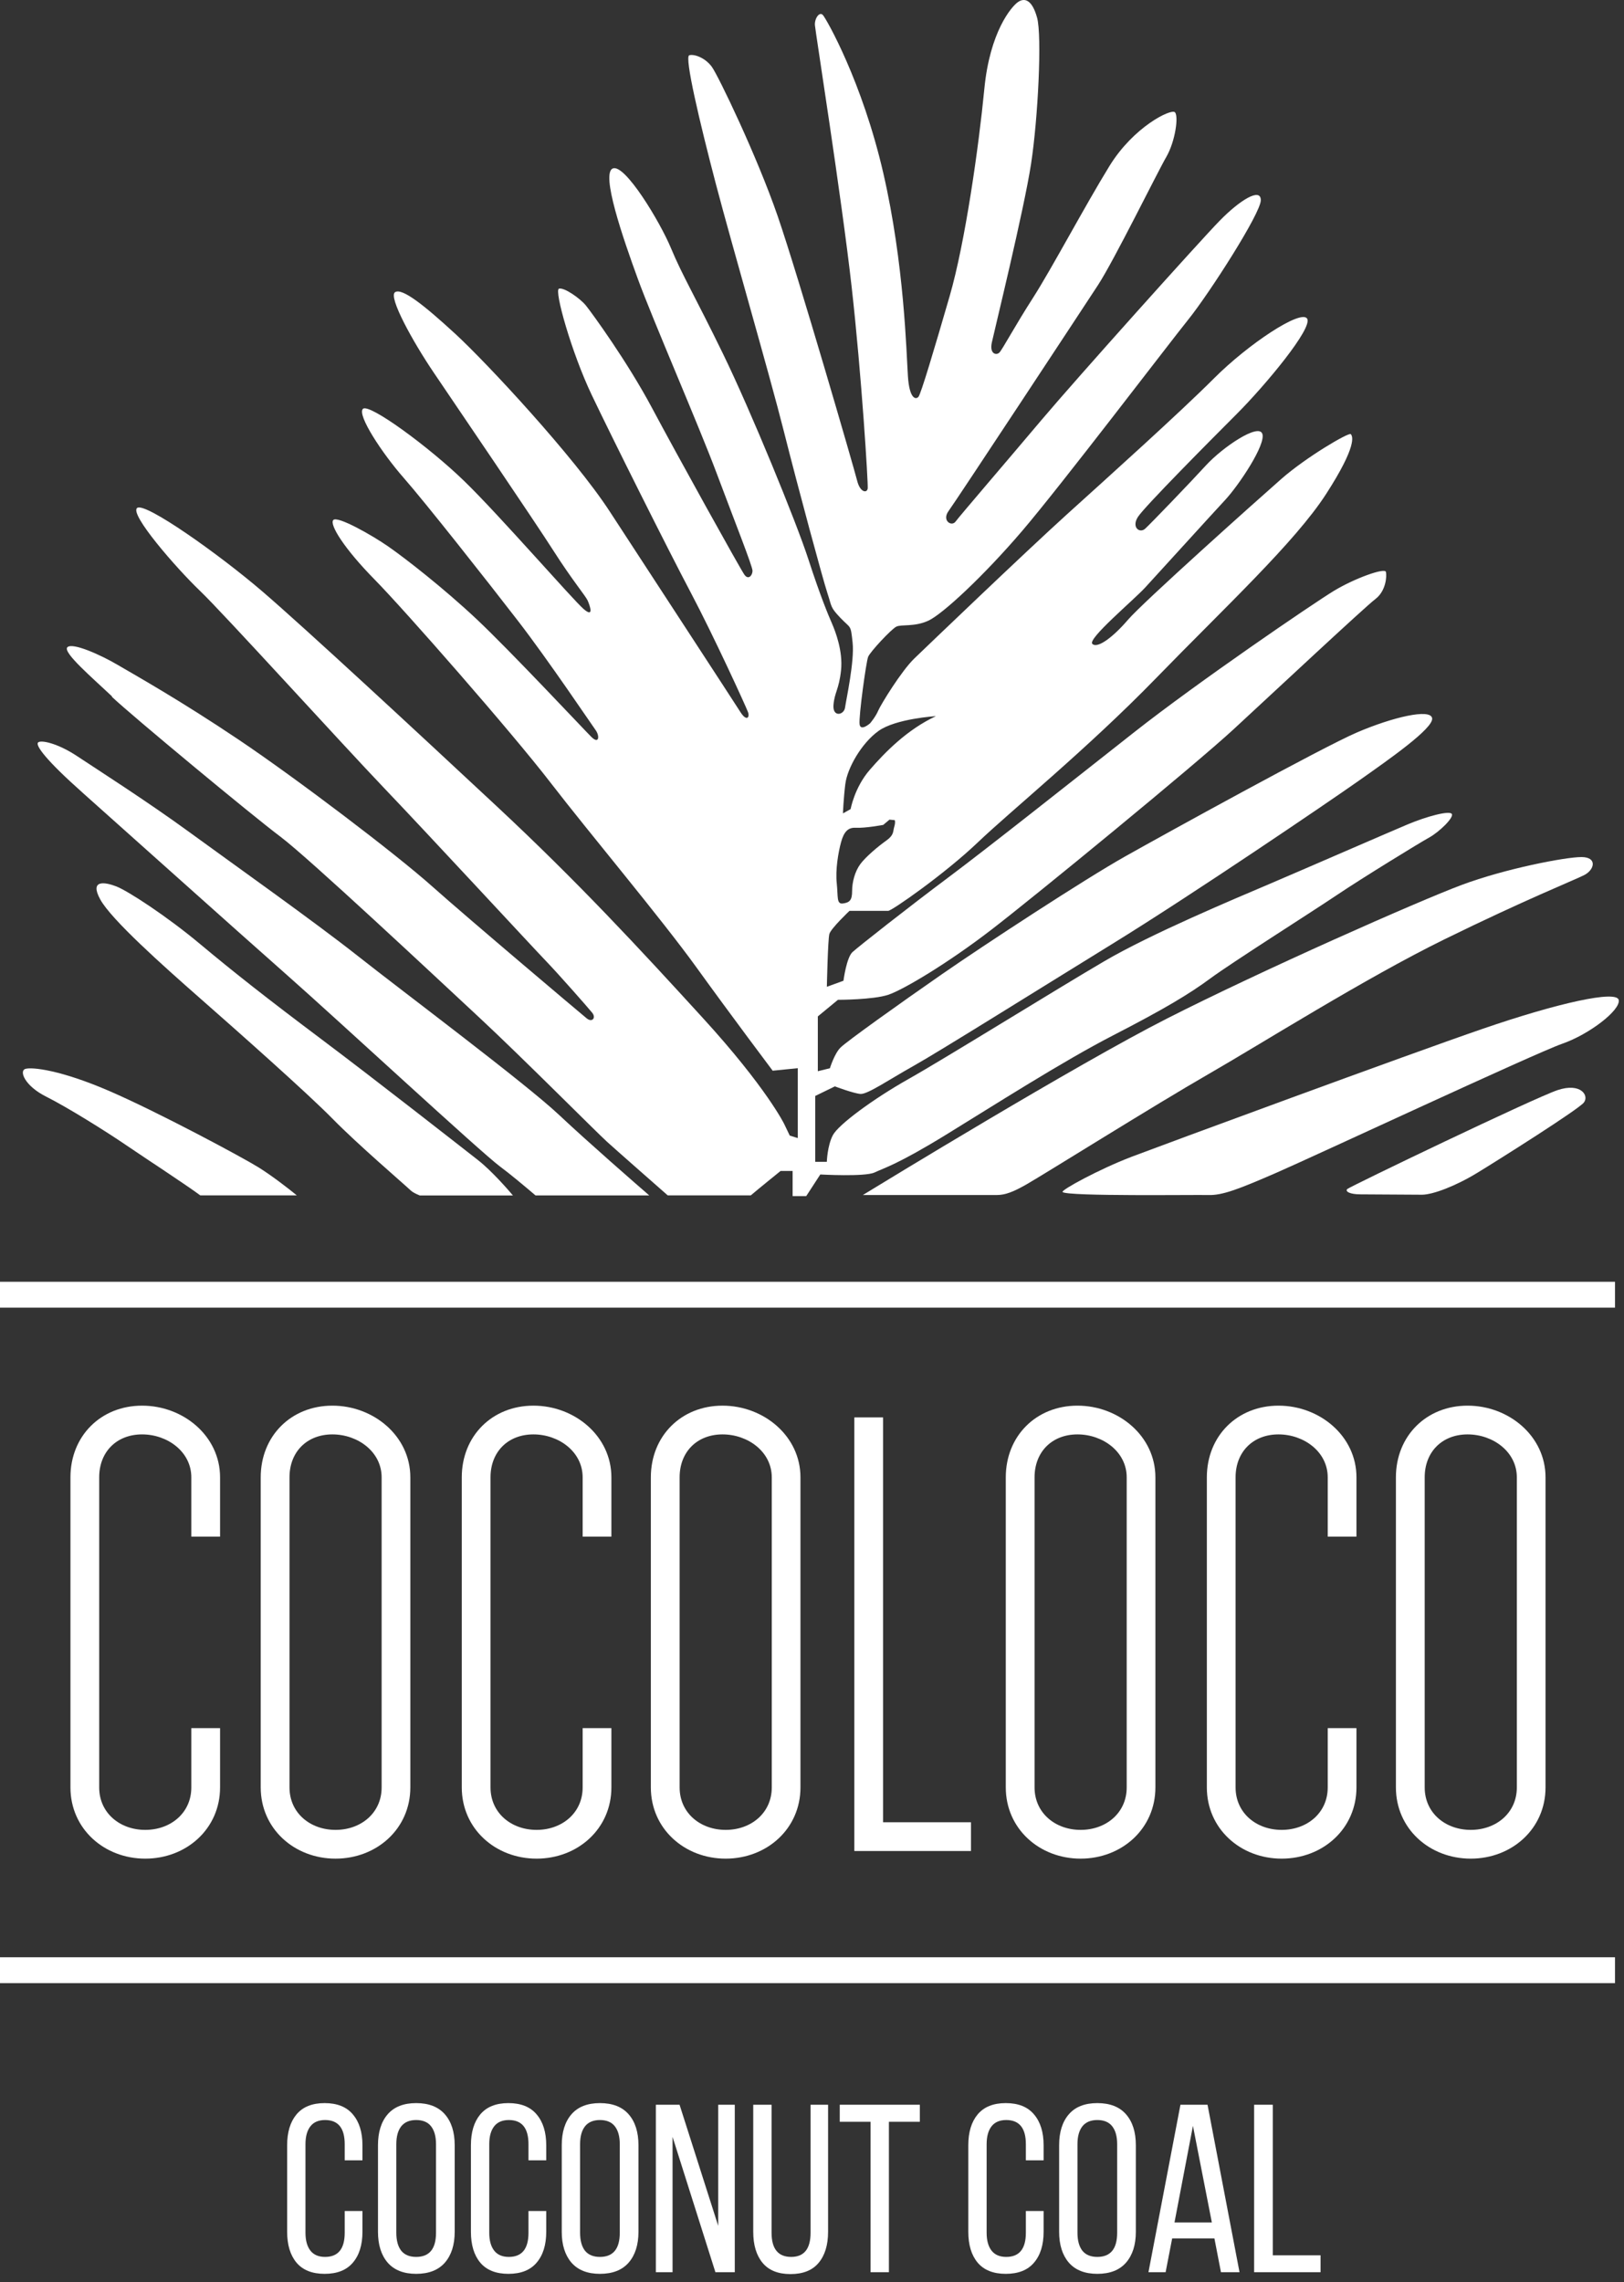
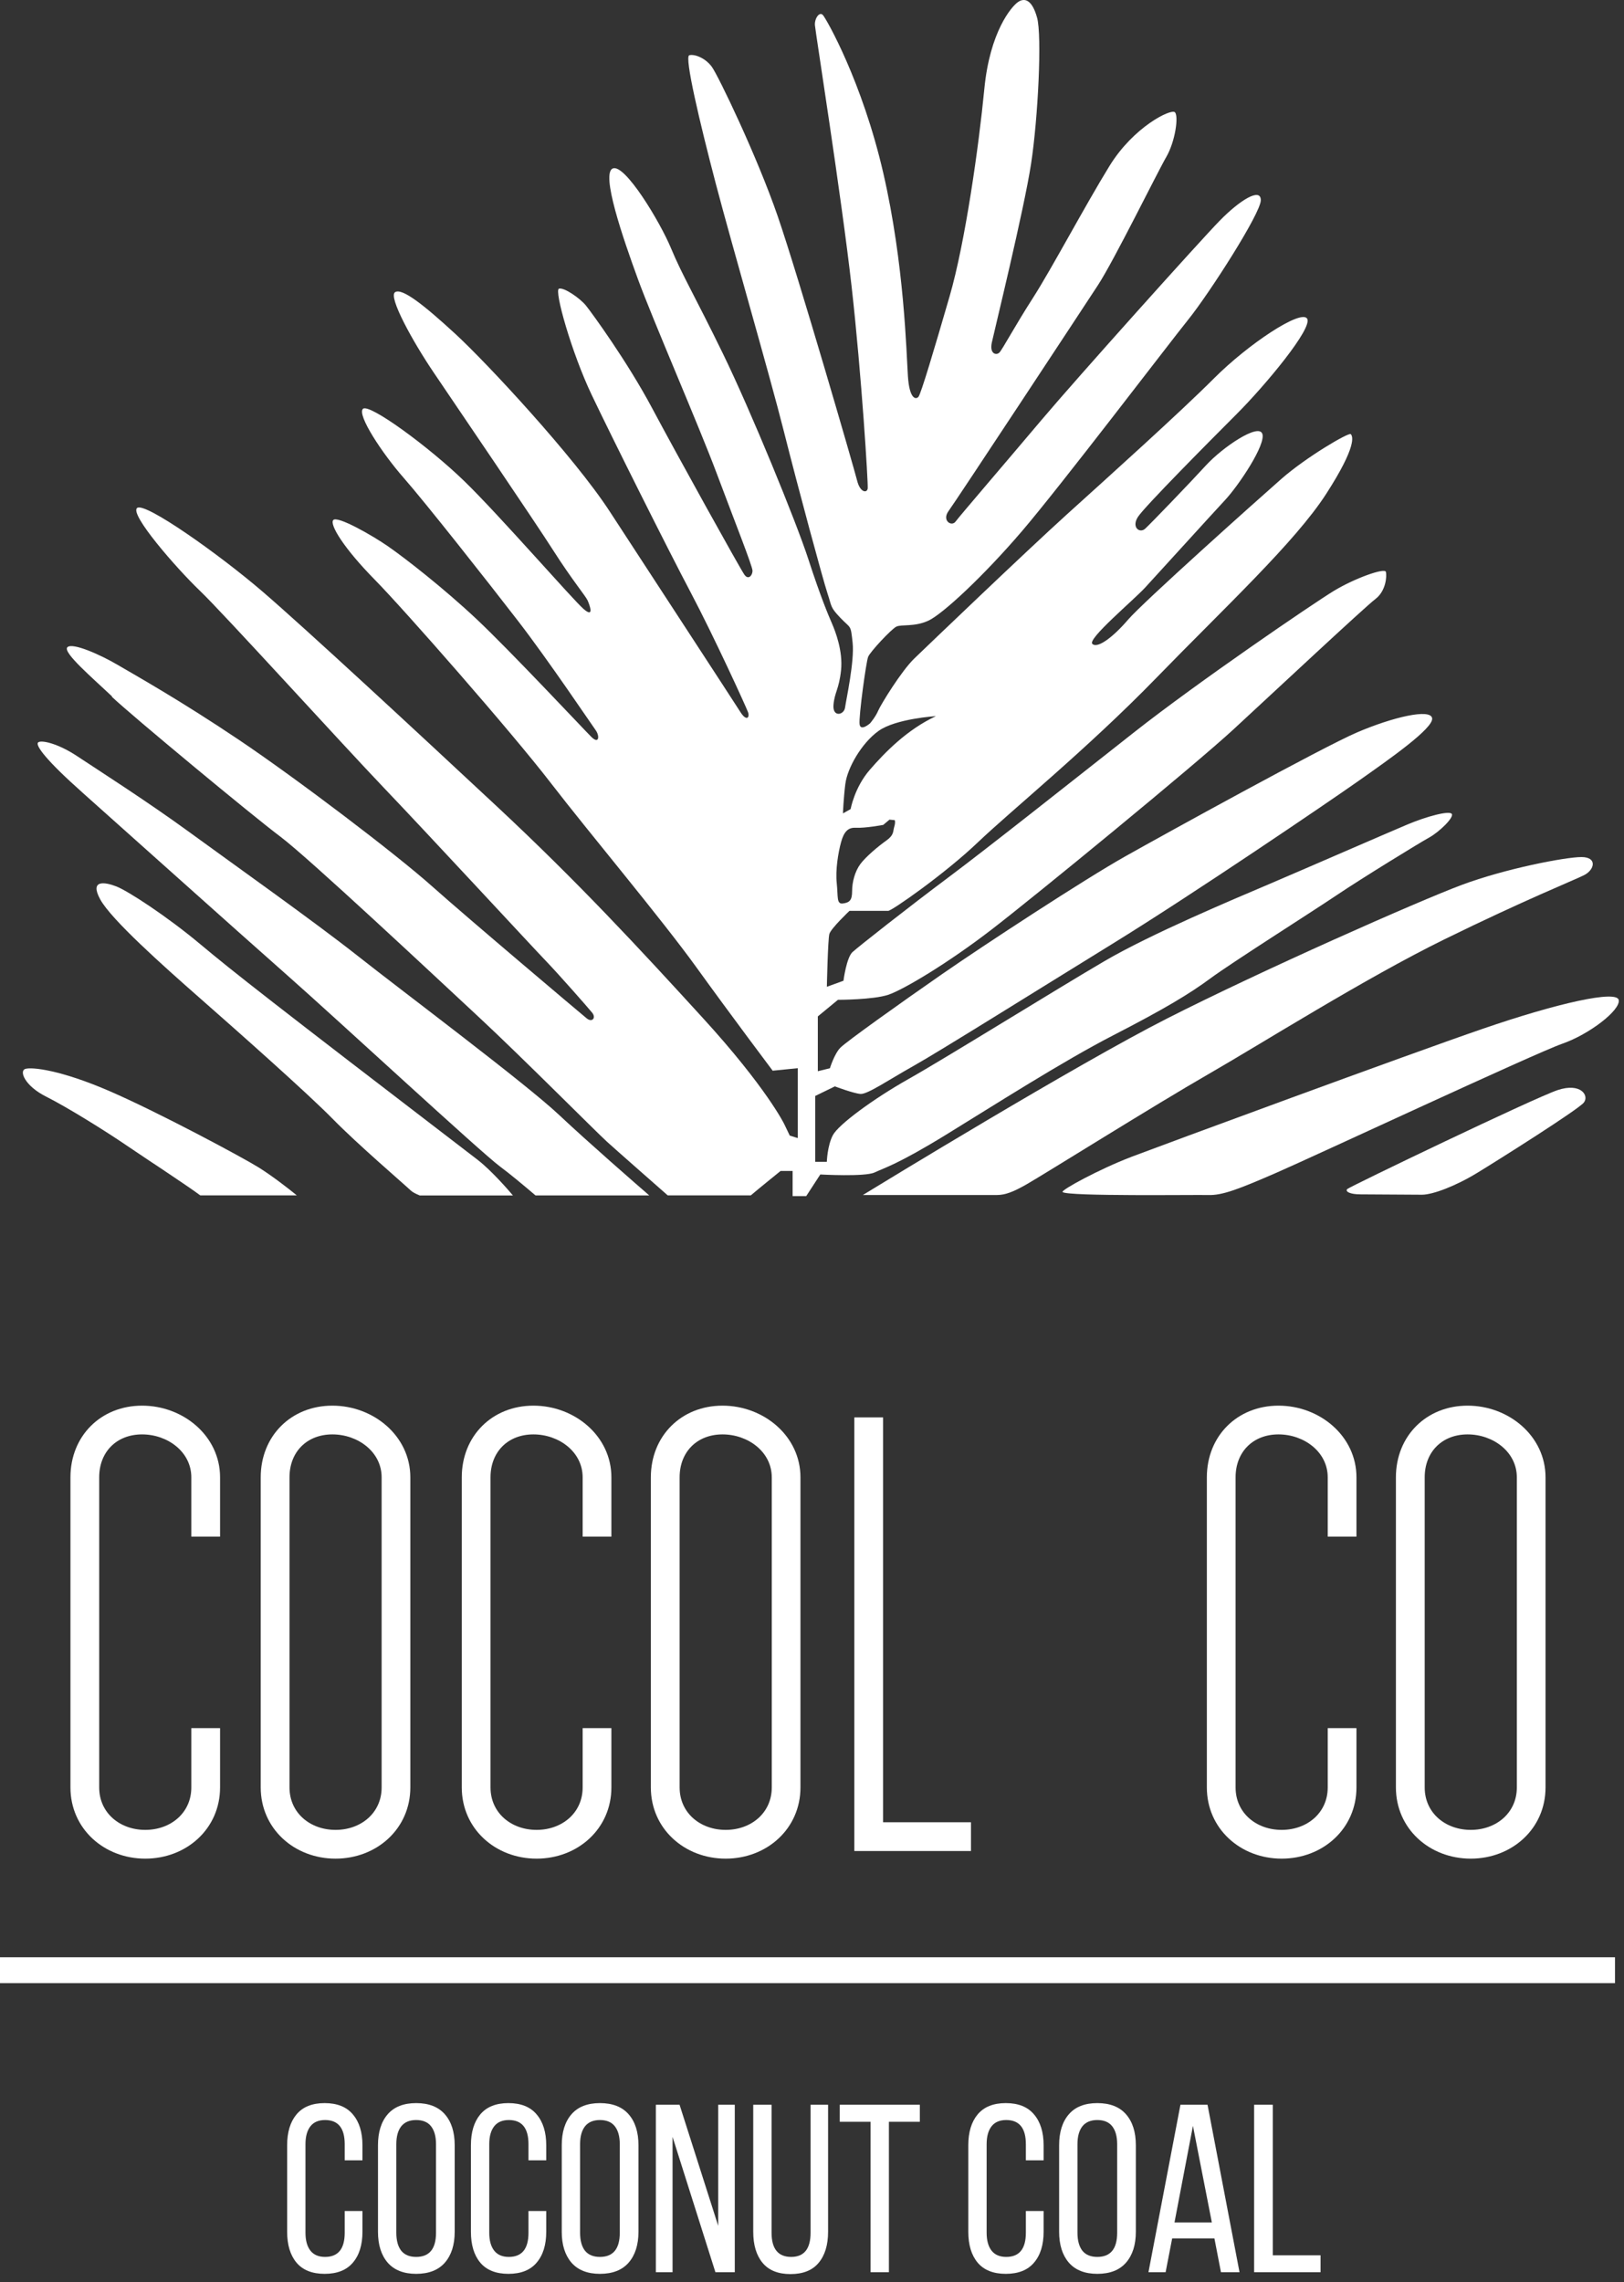
<svg xmlns="http://www.w3.org/2000/svg" width="163" height="229" viewBox="0 0 163 229" fill="none">
  <rect x="0" y="0" width="163" height="229" fill="#333333" stroke="none" />
-   <path d="M47.964 116.398C46.348 115.137 37.719 108.375 32.271 104.287C26.823 100.199 23.489 97.574 20.11 94.751C16.731 91.924 12.845 89.402 11.683 88.949C10.521 88.496 8.959 88.244 10.067 90.259C11.176 92.278 16.323 96.869 20.057 100.15C23.79 103.43 30.853 109.685 33.38 112.261C35.902 114.832 40.443 118.719 41.251 119.477C41.415 119.629 41.724 119.79 42.128 119.955H51.483C51.145 119.555 49.414 117.532 47.964 116.398V116.398Z" fill="white" />
+   <path d="M47.964 116.398C26.823 100.199 23.489 97.574 20.11 94.751C16.731 91.924 12.845 89.402 11.683 88.949C10.521 88.496 8.959 88.244 10.067 90.259C11.176 92.278 16.323 96.869 20.057 100.15C23.79 103.43 30.853 109.685 33.38 112.261C35.902 114.832 40.443 118.719 41.251 119.477C41.415 119.629 41.724 119.79 42.128 119.955H51.483C51.145 119.555 49.414 117.532 47.964 116.398V116.398Z" fill="white" />
  <path d="M11.23 69.92C13.2 71.787 25.307 81.829 28.134 83.947C30.961 86.066 43.777 98.078 48.117 102.113C52.456 106.151 59.824 113.569 60.933 114.574C61.79 115.353 65.412 118.534 67.019 119.948H75.356C75.986 119.404 78.344 117.5 78.344 117.5H79.555V120.022H80.919L82.333 117.85C82.333 117.85 86.825 118.102 87.781 117.648C88.741 117.195 90.101 116.841 94.947 113.865C99.793 110.89 106.655 106.497 111.752 103.876C116.85 101.251 119.372 99.739 121.49 98.173C123.608 96.607 131.735 91.46 134.207 89.795C136.68 88.13 142.433 84.599 143.442 84.042C144.452 83.486 145.964 82.023 145.713 81.668C145.461 81.314 143.191 81.92 141.27 82.728C139.35 83.535 130.774 87.269 127.342 88.732C123.909 90.195 115.585 93.677 110.841 96.45C106.098 99.224 94.794 106.242 91.213 108.257C87.632 110.276 84.15 112.848 83.594 113.907C83.037 114.966 82.988 116.581 82.988 116.581H81.826V109.971L83.796 109.011C83.796 109.011 85.662 109.716 86.367 109.769C87.072 109.819 89.194 108.356 91.716 106.942C94.238 105.529 103.675 99.624 111.699 94.678C119.722 89.733 133.247 80.548 136.325 78.38C139.404 76.208 143.895 73.081 143.743 72.071C143.591 71.061 139.758 71.972 136.226 73.484C132.695 74.997 116.949 83.675 112.914 85.946C108.876 88.217 98.837 94.777 94.547 97.753C90.257 100.728 84.958 104.515 84.356 105.121C83.75 105.727 83.297 107.19 83.297 107.19L82.085 107.49V101.989L84.105 100.324C84.105 100.324 87.636 100.324 89.149 99.821C90.661 99.319 95.153 96.644 99.542 93.261C103.931 89.882 119.879 76.81 123.814 73.179C127.75 69.545 136.985 60.915 138.044 60.112C139.103 59.308 139.206 57.841 139.103 57.388C139.004 56.935 135.926 58.043 133.857 59.304C131.788 60.565 120.233 68.436 113.825 73.484C107.417 78.528 99.142 85.089 95.153 88.068C91.164 91.048 86.169 94.983 85.564 95.535C84.958 96.092 84.657 98.412 84.657 98.412L82.992 99.018C82.992 99.018 83.091 94.275 83.243 93.718C83.396 93.162 85.263 91.398 85.263 91.398H89.149C89.503 91.398 94.799 87.714 98.132 84.537C101.462 81.359 109.131 75.149 116.046 68.036C122.961 60.924 129.975 54.413 133.103 49.566C136.231 44.72 135.777 43.764 135.575 43.562C135.373 43.36 131.083 45.882 128.611 48.054C126.138 50.226 114.736 60.417 113.219 62.185C111.703 63.953 110.141 65.111 109.638 64.608C109.135 64.105 113.726 60.268 114.938 58.958C116.149 57.648 121.597 51.639 122.961 50.176C124.325 48.713 127.099 44.576 126.695 43.517C126.291 42.458 122.71 44.881 121.045 46.694C119.38 48.511 115.494 52.546 114.938 53.053C114.381 53.555 113.524 52.9 114.233 51.841C114.938 50.782 121.296 44.374 124.123 41.547C126.95 38.72 131.842 32.868 131.186 31.958C130.531 31.051 125.281 34.529 121.853 37.962C118.424 41.395 111.357 47.753 107.116 51.586C102.876 55.422 93.088 64.806 91.778 66.067C90.467 67.328 88.399 70.711 88.143 71.313C87.892 71.918 87.335 72.574 87.335 72.574C87.335 72.574 86.375 73.431 86.276 72.672C86.177 71.914 86.932 66.417 87.134 65.91C87.335 65.403 89.454 63.137 89.961 62.881C90.467 62.626 91.778 62.931 93.191 62.275C94.605 61.62 98.693 57.833 102.579 53.292C106.465 48.75 117.212 34.62 119.281 32.048C121.35 29.477 126.546 21.4 126.546 20.089C126.546 18.779 124.428 20.089 122.409 22.158C120.39 24.227 108.027 38.003 104.495 42.19C100.963 46.377 96.319 51.779 95.915 52.331C95.511 52.888 94.502 52.233 95.211 51.272C95.919 50.312 108.583 31.088 110.199 28.616C111.814 26.143 116.153 17.312 117.06 15.75C117.966 14.184 118.321 11.613 117.917 11.258C117.513 10.904 113.78 12.721 111.357 16.657C108.933 20.592 105.505 27.049 103.687 29.877C101.87 32.703 100.609 35.073 100.308 35.378C100.007 35.679 99.299 35.53 99.55 34.368C99.801 33.206 102.781 21.045 103.485 16.455C104.19 11.864 104.594 3.589 104.091 1.772C103.589 -0.046 102.83 -0.248 102.175 0.206C101.52 0.659 99.348 3.181 98.796 8.934C98.24 14.687 96.88 24.326 95.314 29.724C93.748 35.122 92.437 39.515 92.186 39.816C91.934 40.117 91.279 40.068 91.127 37.748C90.974 35.427 90.772 26.547 88.654 17.361C86.536 8.176 82.951 1.92 82.6 1.516C82.246 1.112 81.743 1.871 81.793 2.526C81.842 3.181 84.467 19.784 85.477 28.764C86.487 37.748 87.142 48.495 87.092 48.998C87.043 49.5 86.334 49.451 86.033 48.239C85.733 47.028 80.128 27.701 78.059 21.696C75.991 15.692 72.105 7.619 71.449 6.709C70.794 5.802 69.681 5.398 69.179 5.546C68.676 5.699 70.238 12.309 71.853 18.466C73.469 24.622 77.202 37.438 78.665 43.241C80.128 49.043 82.6 58.175 83.054 59.539C83.507 60.903 83.305 60.903 84.364 62.012C85.423 63.12 85.374 62.617 85.576 64.484C85.778 66.351 84.921 70.237 84.818 70.995C84.719 71.754 83.557 72.005 83.656 70.744C83.754 69.483 84.212 69.178 84.414 67.262C84.616 65.345 83.857 63.376 83.507 62.568C83.153 61.76 82.345 59.844 81.133 56.11C79.922 52.377 75.381 41.275 72.554 35.473C69.727 29.67 68.466 27.602 67.357 24.927C66.249 22.253 62.713 16.401 61.505 16.904C60.294 17.407 62.515 23.868 64.028 28.006C65.54 32.143 70.135 42.688 71.948 47.535C73.765 52.381 75.529 56.819 75.529 57.273C75.529 57.726 75.125 58.233 74.721 57.676C74.317 57.12 67.909 45.565 65.437 40.925C62.964 36.285 59.433 31.438 58.827 30.68C58.221 29.922 56.606 28.813 56.103 28.966C55.6 29.118 57.364 35.374 59.383 39.614C61.402 43.855 67.003 55.056 69.323 59.444C71.643 63.833 74.874 70.9 75.076 71.453C75.278 72.009 74.923 72.413 74.317 71.453C73.712 70.493 64.782 56.819 61.196 51.318C57.615 45.816 48.834 36.383 45.706 33.507C42.578 30.631 40.357 28.863 39.652 29.32C38.947 29.778 41.42 34.265 43.538 37.393C45.656 40.521 53.68 52.327 55.547 55.257C57.413 58.183 58.777 59.799 58.979 60.252C59.181 60.705 59.684 62.069 58.575 61.109C57.467 60.149 50.148 51.722 46.617 48.293C43.085 44.86 37.027 40.422 36.425 41.028C35.824 41.633 38.342 45.47 40.513 47.943C42.685 50.415 48.891 58.286 51.97 62.275C55.048 66.26 59.387 72.722 59.791 73.274C60.195 73.831 60.145 74.737 59.338 73.929C58.53 73.122 51.162 65.251 47.832 62.123C44.502 58.995 40.666 56.016 39.001 54.858C37.336 53.696 33.854 51.73 33.45 52.183C33.046 52.636 34.559 55.06 37.587 58.138C40.616 61.216 51.364 73.476 55.25 78.524C59.136 83.568 66.352 92.148 69.883 97.044C73.415 101.939 77.552 107.437 77.552 107.437L80.074 107.185V114.199L79.267 113.948L78.71 112.786C78.71 112.786 76.942 109.151 70.534 102.137C64.126 95.123 58.019 88.513 49.847 80.894C41.675 73.274 30.623 63.029 26.333 59.345C22.043 55.661 14.576 50.362 13.768 50.968C12.961 51.573 17.704 57.021 20.078 59.292C22.451 61.562 34.258 74.581 38.597 79.122C42.937 83.663 53.482 95.066 54.797 96.43C56.107 97.794 59.037 101.123 59.441 101.626C59.845 102.129 59.441 102.636 58.885 102.183C58.328 101.729 47.024 92.193 43.344 88.913C39.66 85.633 29.82 78.166 23.968 74.23C18.116 70.295 13.521 67.719 11.807 66.714C10.092 65.704 7.266 64.443 6.763 64.946C6.26 65.448 9.285 68.024 11.255 69.891L11.23 69.92ZM84.851 78.64C85.044 77.103 86.437 74.601 88.168 73.352C89.899 72.104 93.937 71.861 93.937 71.861C91.053 73.208 88.844 75.466 87.303 77.243C85.761 79.019 85.378 81.186 85.378 81.186L84.608 81.619C84.608 81.619 84.657 80.177 84.847 78.64H84.851ZM84.418 84.504C84.706 83.445 85.135 83.028 85.86 83.061C86.87 83.111 88.65 82.773 88.65 82.773L89.276 82.245L89.804 82.295C89.804 82.295 89.899 82.489 89.754 82.967C89.61 83.449 89.754 83.783 88.939 84.359C88.123 84.936 86.87 85.996 86.342 86.717C85.815 87.438 85.526 88.497 85.526 89.408C85.526 90.318 85.287 90.561 84.612 90.656C83.94 90.751 84.129 89.985 83.985 88.637C83.841 87.29 84.129 85.559 84.418 84.504V84.504Z" fill="white" />
  <path d="M4.619 110.033C6.738 111.092 10.624 113.516 12.692 114.929C14.522 116.178 18.676 118.885 20.102 119.948H29.79C29.122 119.396 27.388 118.036 25.962 117.146C24.346 116.136 15.87 111.595 10.974 109.477C6.078 107.359 3.202 107.054 2.547 107.256C1.891 107.458 2.497 108.97 4.615 110.029L4.619 110.033Z" fill="white" />
  <path d="M8.251 79.509C11.886 82.74 23.643 93.285 28.79 97.826C33.937 102.368 48.216 115.588 50.186 117.051C51.208 117.809 52.621 118.992 53.75 119.952H65.165C63.978 118.926 59.05 114.636 56.091 111.854C52.712 108.677 40.295 99.392 35.956 95.96C31.617 92.527 23.292 86.626 19.003 83.498C14.713 80.37 9.718 77.189 7.748 75.878C5.778 74.568 4.064 74.213 3.813 74.514C3.561 74.815 4.62 76.282 8.255 79.509H8.251Z" fill="white" />
  <path d="M86.601 119.911H100.064C100.897 119.911 101.721 119.59 103.015 118.852C104.869 117.793 115.922 110.866 121.258 107.8C126.595 104.734 136.963 98.186 144.987 94.25C153.01 90.315 157.931 88.345 158.99 87.817C160.049 87.286 160.354 86 158.726 86C157.098 86 151.045 87.174 146.693 88.802C142.341 90.43 126.673 97.357 117.138 102.199C108.022 106.827 88.336 118.852 86.605 119.911H86.601Z" fill="white" />
  <path d="M113.536 116.092C110.358 117.304 106.452 119.43 106.65 119.612C107.14 120.065 120.199 119.875 121.258 119.913C122.697 119.962 124.361 119.307 128.107 117.679C131.853 116.051 154.069 105.683 156.793 104.735C159.517 103.787 162.657 101.368 162.472 100.346C162.282 99.324 156.34 100.647 148.848 103.223C141.356 105.794 116.717 114.881 113.54 116.088L113.536 116.092Z" fill="white" />
  <path d="M156.336 109.385C154.008 110.16 135.455 119.077 135.225 119.312C134.99 119.547 135.464 119.844 136.547 119.844C137.631 119.844 142.716 119.881 142.716 119.881C143.804 119.881 146.083 119.02 148.255 117.697C150.427 116.374 158.43 111.326 158.974 110.629C159.518 109.929 158.665 108.61 156.332 109.385H156.336Z" fill="white" />
-   <path d="M162.097 128.617H0V131.213H162.097V128.617Z" fill="white" />
  <path d="M162.097 196.398H0V198.995H162.097V196.398Z" fill="white" />
  <path d="M41.185 179.355V148.238C41.185 144.101 37.501 141.047 33.359 141.047C29.218 141.047 26.168 144.096 26.168 148.238V179.355C26.168 183.493 29.535 186.501 33.676 186.501C37.818 186.501 41.185 183.497 41.185 179.355ZM29.057 179.355V148.238C29.057 145.683 30.808 143.932 33.363 143.932C35.918 143.932 38.304 145.683 38.304 148.238V179.355C38.304 181.91 36.235 183.616 33.681 183.616C31.125 183.616 29.057 181.91 29.057 179.355Z" fill="white" />
  <path d="M80.342 179.355V148.238C80.342 144.101 76.658 141.047 72.516 141.047C68.375 141.047 65.325 144.096 65.325 148.238V179.355C65.325 183.493 68.692 186.501 72.834 186.501C76.975 186.501 80.342 183.497 80.342 179.355ZM68.214 179.355V148.238C68.214 145.683 69.966 143.932 72.521 143.932C75.076 143.932 77.462 145.683 77.462 148.238V179.355C77.462 181.91 75.393 183.616 72.838 183.616C70.283 183.616 68.214 181.91 68.214 179.355Z" fill="white" />
-   <path d="M115.967 179.355V148.238C115.967 144.101 112.283 141.047 108.141 141.047C104 141.047 100.95 144.096 100.95 148.238V179.355C100.95 183.493 104.317 186.501 108.459 186.501C112.6 186.501 115.967 183.497 115.967 179.355V179.355ZM103.839 179.355V148.238C103.839 145.683 105.59 143.932 108.145 143.932C110.7 143.932 113.086 145.683 113.086 148.238V179.355C113.086 181.91 111.018 183.616 108.463 183.616C105.908 183.616 103.839 181.91 103.839 179.355V179.355Z" fill="white" />
  <path d="M85.749 142.227V182.851V185.736H88.633H97.456V182.851H88.633V142.227H85.749Z" fill="white" />
  <path d="M22.088 154.189V148.238C22.088 144.1 18.404 141.047 14.262 141.047C10.12 141.047 7.071 144.096 7.071 148.238V179.355C7.071 183.493 10.438 186.501 14.579 186.501C18.721 186.501 22.088 183.497 22.088 179.355V173.405H19.203V179.355C19.203 181.91 17.134 183.616 14.579 183.616C12.024 183.616 9.956 181.91 9.956 179.355V148.238C9.956 145.683 11.707 143.932 14.262 143.932C16.817 143.932 19.203 145.683 19.203 148.238V154.189H22.088Z" fill="white" />
  <path d="M61.365 154.189V148.238C61.365 144.1 57.681 141.047 53.539 141.047C49.398 141.047 46.348 144.096 46.348 148.238V179.355C46.348 183.493 49.715 186.501 53.857 186.501C57.998 186.501 61.365 183.497 61.365 179.355V173.405H58.48V179.355C58.48 181.91 56.412 183.616 53.857 183.616C51.302 183.616 49.233 181.91 49.233 179.355V148.238C49.233 145.683 50.984 143.932 53.539 143.932C56.094 143.932 58.48 145.683 58.48 148.238V154.189H61.365Z" fill="white" />
  <path d="M155.124 179.355V148.238C155.124 144.101 151.44 141.047 147.298 141.047C143.157 141.047 140.107 144.096 140.107 148.238V179.355C140.107 183.493 143.474 186.501 147.616 186.501C151.757 186.501 155.124 183.497 155.124 179.355V179.355ZM142.996 179.355V148.238C142.996 145.683 144.748 143.932 147.303 143.932C149.858 143.932 152.244 145.683 152.244 148.238V179.355C152.244 181.91 150.175 183.616 147.62 183.616C145.065 183.616 142.996 181.91 142.996 179.355V179.355Z" fill="white" />
  <path d="M136.147 154.189V148.238C136.147 144.1 132.463 141.047 128.322 141.047C124.18 141.047 121.131 144.096 121.131 148.238V179.355C121.131 183.493 124.497 186.501 128.639 186.501C132.781 186.501 136.147 183.497 136.147 179.355V173.405H133.263V179.355C133.263 181.91 131.194 183.616 128.639 183.616C126.084 183.616 124.015 181.91 124.015 179.355V148.238C124.015 145.683 125.767 143.932 128.322 143.932C130.877 143.932 133.263 145.683 133.263 148.238V154.189H136.147V154.189Z" fill="white" />
  <path d="M28.821 223.945V215.262C28.821 213.949 29.133 212.918 29.758 212.168C30.391 211.41 31.332 211.031 32.582 211.031C33.84 211.031 34.785 211.41 35.418 212.168C36.059 212.918 36.379 213.949 36.379 215.262V216.773H34.598V215.156C34.598 213.539 33.942 212.73 32.629 212.73C31.973 212.73 31.481 212.941 31.153 213.363C30.825 213.785 30.66 214.383 30.66 215.156V224.039C30.66 224.812 30.825 225.41 31.153 225.832C31.481 226.254 31.973 226.465 32.629 226.465C33.942 226.465 34.598 225.656 34.598 224.039V221.859H36.379V223.945C36.379 225.258 36.059 226.289 35.418 227.039C34.785 227.789 33.84 228.164 32.582 228.164C31.332 228.164 30.391 227.789 29.758 227.039C29.133 226.289 28.821 225.258 28.821 223.945Z" fill="white" />
  <path d="M37.938 223.945V215.262C37.938 213.941 38.262 212.906 38.91 212.156C39.559 211.406 40.512 211.031 41.77 211.031C43.035 211.031 43.996 211.406 44.653 212.156C45.309 212.906 45.637 213.941 45.637 215.262V223.945C45.637 225.25 45.309 226.281 44.653 227.039C43.996 227.789 43.035 228.164 41.77 228.164C40.52 228.164 39.567 227.789 38.91 227.039C38.262 226.281 37.938 225.25 37.938 223.945ZM39.778 224.039C39.778 224.82 39.942 225.422 40.27 225.844C40.606 226.258 41.106 226.465 41.77 226.465C43.098 226.465 43.762 225.656 43.762 224.039V215.156C43.762 214.383 43.598 213.785 43.27 213.363C42.942 212.941 42.442 212.73 41.77 212.73C41.106 212.73 40.606 212.941 40.27 213.363C39.942 213.785 39.778 214.383 39.778 215.156V224.039Z" fill="white" />
  <path d="M47.266 223.945V215.262C47.266 213.949 47.578 212.918 48.203 212.168C48.836 211.41 49.778 211.031 51.028 211.031C52.285 211.031 53.231 211.41 53.864 212.168C54.504 212.918 54.825 213.949 54.825 215.262V216.773H53.043V215.156C53.043 213.539 52.387 212.73 51.075 212.73C50.418 212.73 49.926 212.941 49.598 213.363C49.27 213.785 49.106 214.383 49.106 215.156V224.039C49.106 224.812 49.27 225.41 49.598 225.832C49.926 226.254 50.418 226.465 51.075 226.465C52.387 226.465 53.043 225.656 53.043 224.039V221.859H54.825V223.945C54.825 225.258 54.504 226.289 53.864 227.039C53.231 227.789 52.285 228.164 51.028 228.164C49.778 228.164 48.836 227.789 48.203 227.039C47.578 226.289 47.266 225.258 47.266 223.945Z" fill="white" />
  <path d="M56.383 223.945V215.262C56.383 213.941 56.707 212.906 57.356 212.156C58.004 211.406 58.957 211.031 60.215 211.031C61.481 211.031 62.442 211.406 63.098 212.156C63.754 212.906 64.082 213.941 64.082 215.262V223.945C64.082 225.25 63.754 226.281 63.098 227.039C62.442 227.789 61.481 228.164 60.215 228.164C58.965 228.164 58.012 227.789 57.356 227.039C56.707 226.281 56.383 225.25 56.383 223.945ZM58.223 224.039C58.223 224.82 58.387 225.422 58.715 225.844C59.051 226.258 59.551 226.465 60.215 226.465C61.543 226.465 62.207 225.656 62.207 224.039V215.156C62.207 214.383 62.043 213.785 61.715 213.363C61.387 212.941 60.887 212.73 60.215 212.73C59.551 212.73 59.051 212.941 58.715 213.363C58.387 213.785 58.223 214.383 58.223 215.156V224.039Z" fill="white" />
  <path d="M65.828 228V211.195H68.207L72.086 223.348V211.195H73.75V228H71.805L67.504 214.418V228H65.828Z" fill="white" />
  <path d="M75.602 223.945V211.195H77.442V224.039C77.442 225.656 78.098 226.465 79.41 226.465C80.707 226.465 81.356 225.656 81.356 224.039V211.195H83.114V223.945C83.114 225.266 82.797 226.305 82.164 227.062C81.539 227.812 80.598 228.188 79.34 228.188C78.098 228.188 77.164 227.812 76.539 227.062C75.914 226.305 75.602 225.266 75.602 223.945Z" fill="white" />
  <path d="M84.285 212.906V211.195H92.325V212.906H89.219V228H87.379V212.906H84.285Z" fill="white" />
  <path d="M97.188 223.945V215.262C97.188 213.949 97.5 212.918 98.125 212.168C98.758 211.41 99.7 211.031 100.949 211.031C102.207 211.031 103.153 211.41 103.785 212.168C104.426 212.918 104.746 213.949 104.746 215.262V216.773H102.965V215.156C102.965 213.539 102.309 212.73 100.996 212.73C100.34 212.73 99.848 212.941 99.52 213.363C99.192 213.785 99.028 214.383 99.028 215.156V224.039C99.028 224.812 99.192 225.41 99.52 225.832C99.848 226.254 100.34 226.465 100.996 226.465C102.309 226.465 102.965 225.656 102.965 224.039V221.859H104.746V223.945C104.746 225.258 104.426 226.289 103.785 227.039C103.153 227.789 102.207 228.164 100.949 228.164C99.7 228.164 98.758 227.789 98.125 227.039C97.5 226.289 97.188 225.258 97.188 223.945Z" fill="white" />
  <path d="M106.305 223.945V215.262C106.305 213.941 106.629 212.906 107.278 212.156C107.926 211.406 108.879 211.031 110.137 211.031C111.403 211.031 112.364 211.406 113.02 212.156C113.676 212.906 114.004 213.941 114.004 215.262V223.945C114.004 225.25 113.676 226.281 113.02 227.039C112.364 227.789 111.403 228.164 110.137 228.164C108.887 228.164 107.934 227.789 107.278 227.039C106.629 226.281 106.305 225.25 106.305 223.945ZM108.145 224.039C108.145 224.82 108.309 225.422 108.637 225.844C108.973 226.258 109.473 226.465 110.137 226.465C111.465 226.465 112.129 225.656 112.129 224.039V215.156C112.129 214.383 111.965 213.785 111.637 213.363C111.309 212.941 110.809 212.73 110.137 212.73C109.473 212.73 108.973 212.941 108.637 213.363C108.309 213.785 108.145 214.383 108.145 215.156V224.039Z" fill="white" />
  <path d="M115.27 228L118.481 211.195H121.199L124.41 228H122.547L121.891 224.613H117.649L116.992 228H115.27ZM117.883 223.008H121.633L119.735 213.316L117.883 223.008Z" fill="white" />
  <path d="M125.875 228V211.195H127.75V226.301H132.543V228H125.875Z" fill="white" />
</svg>